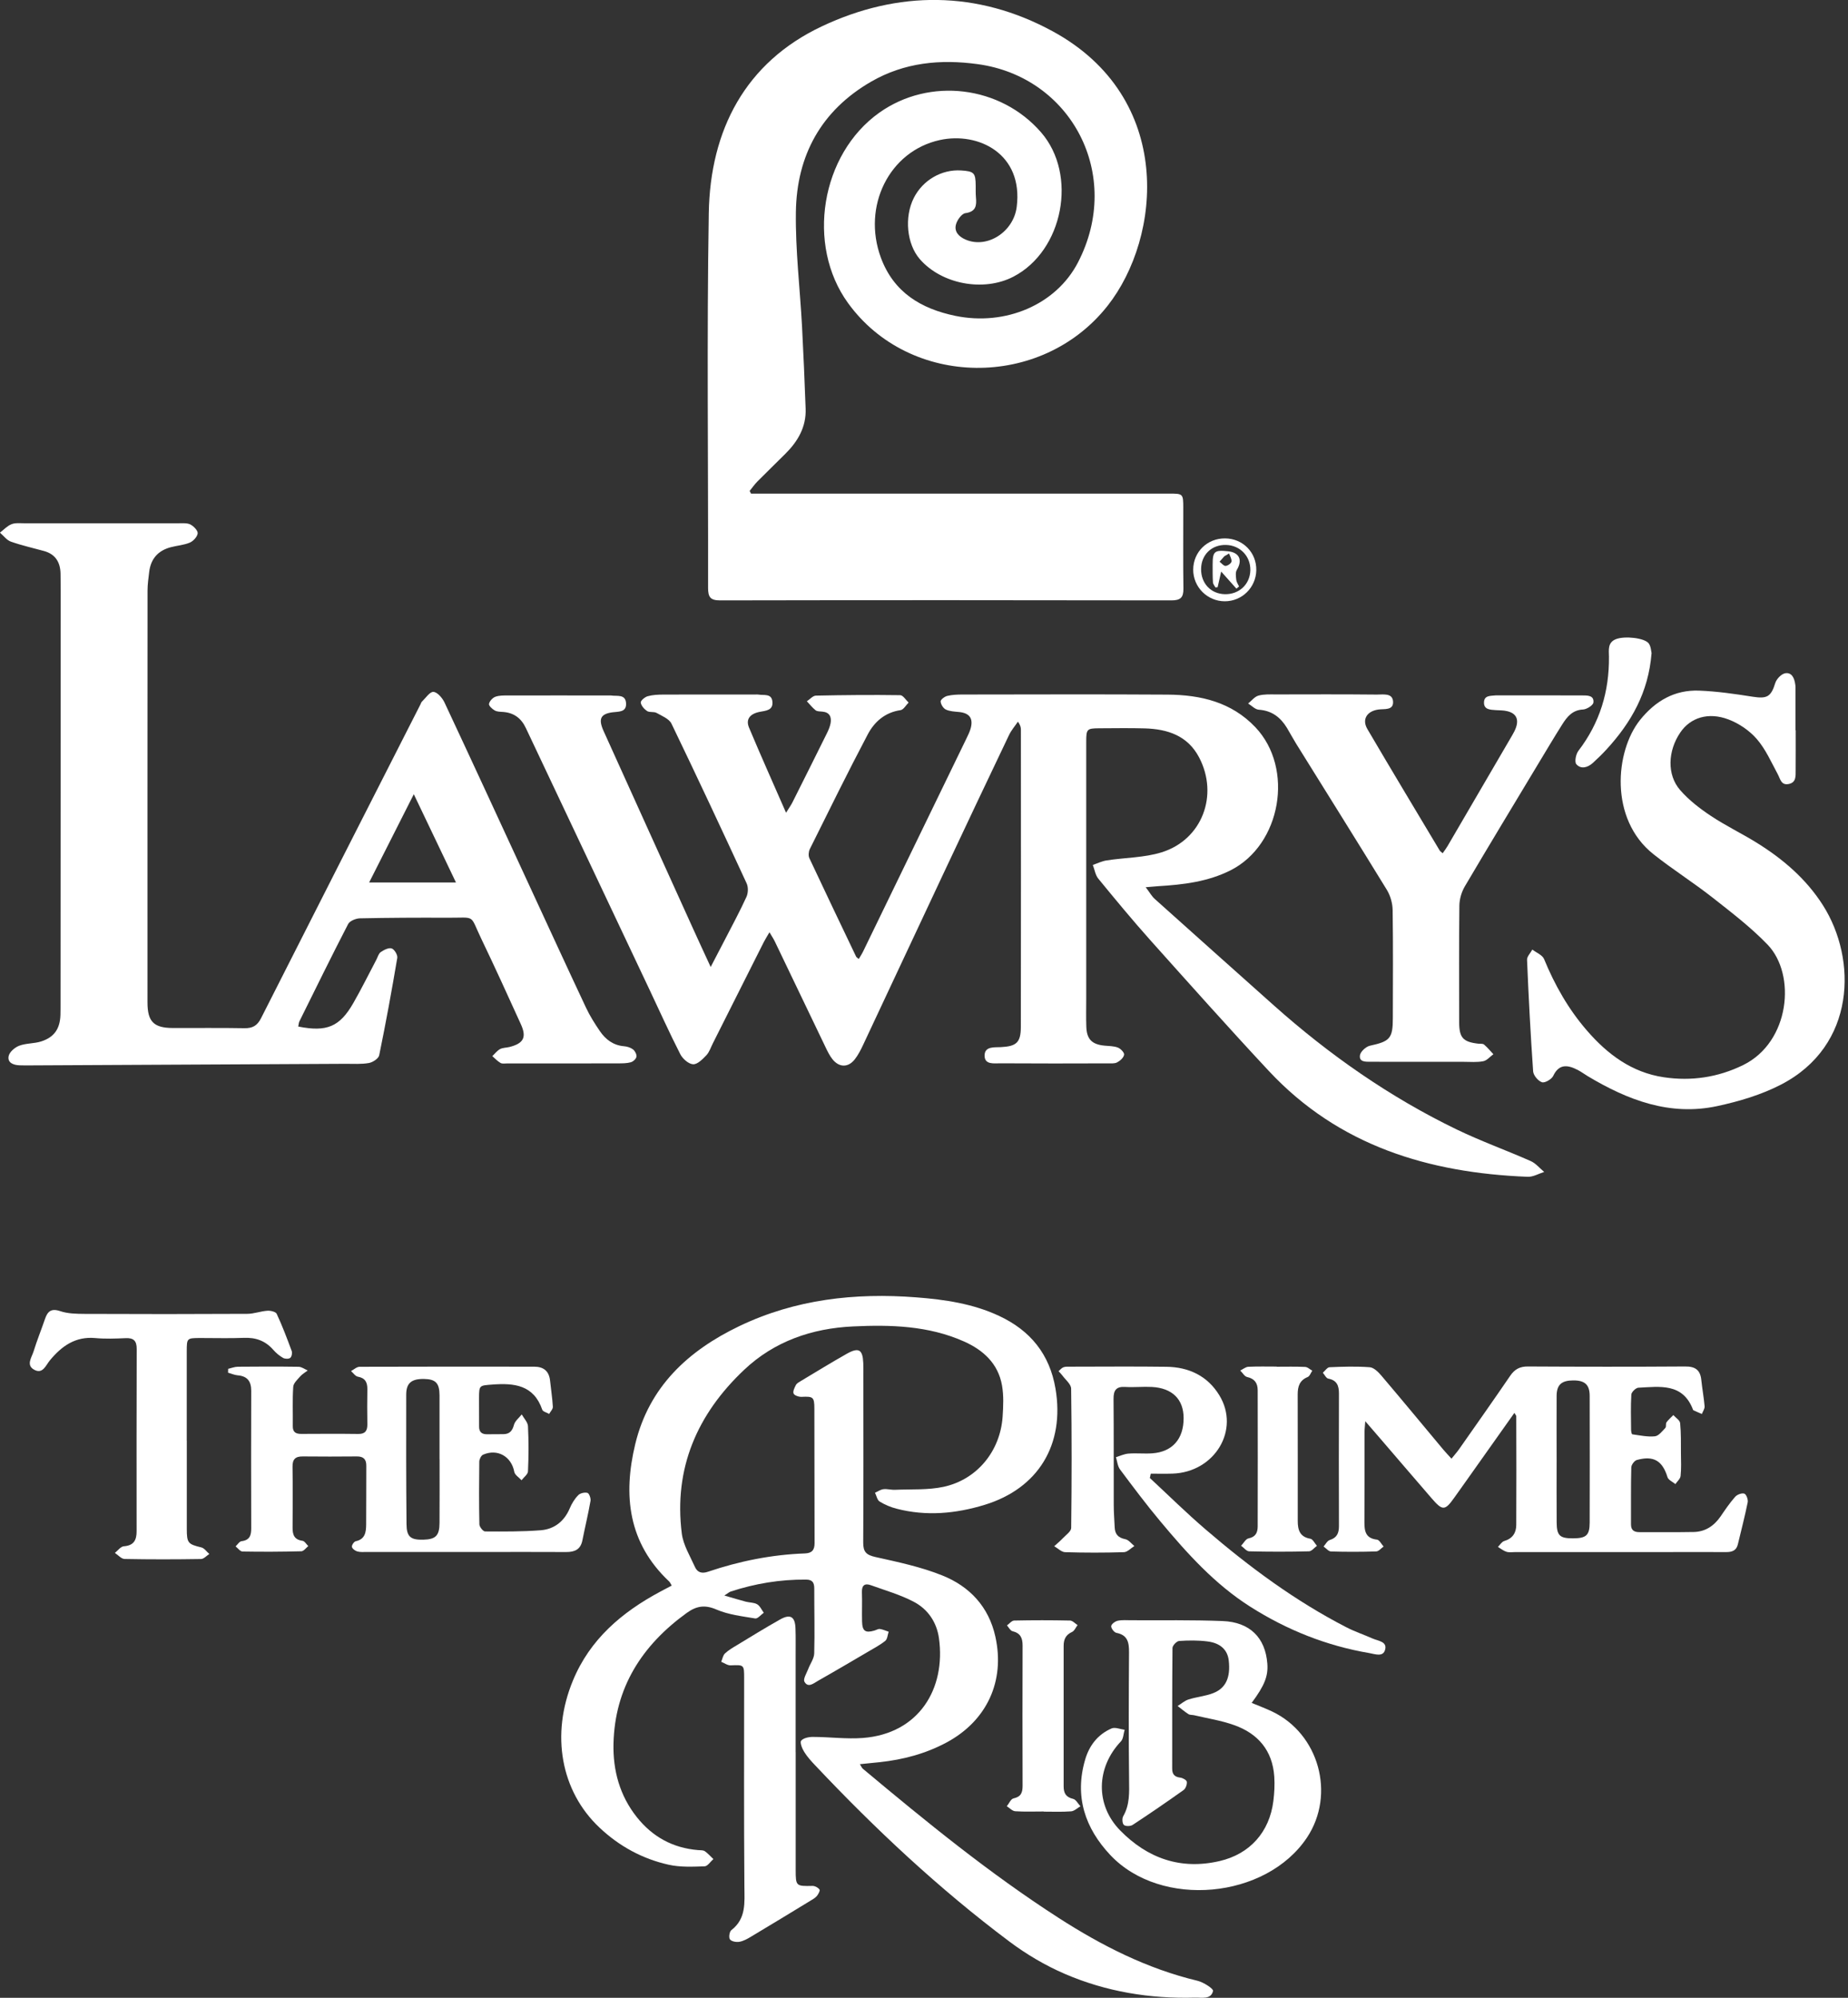
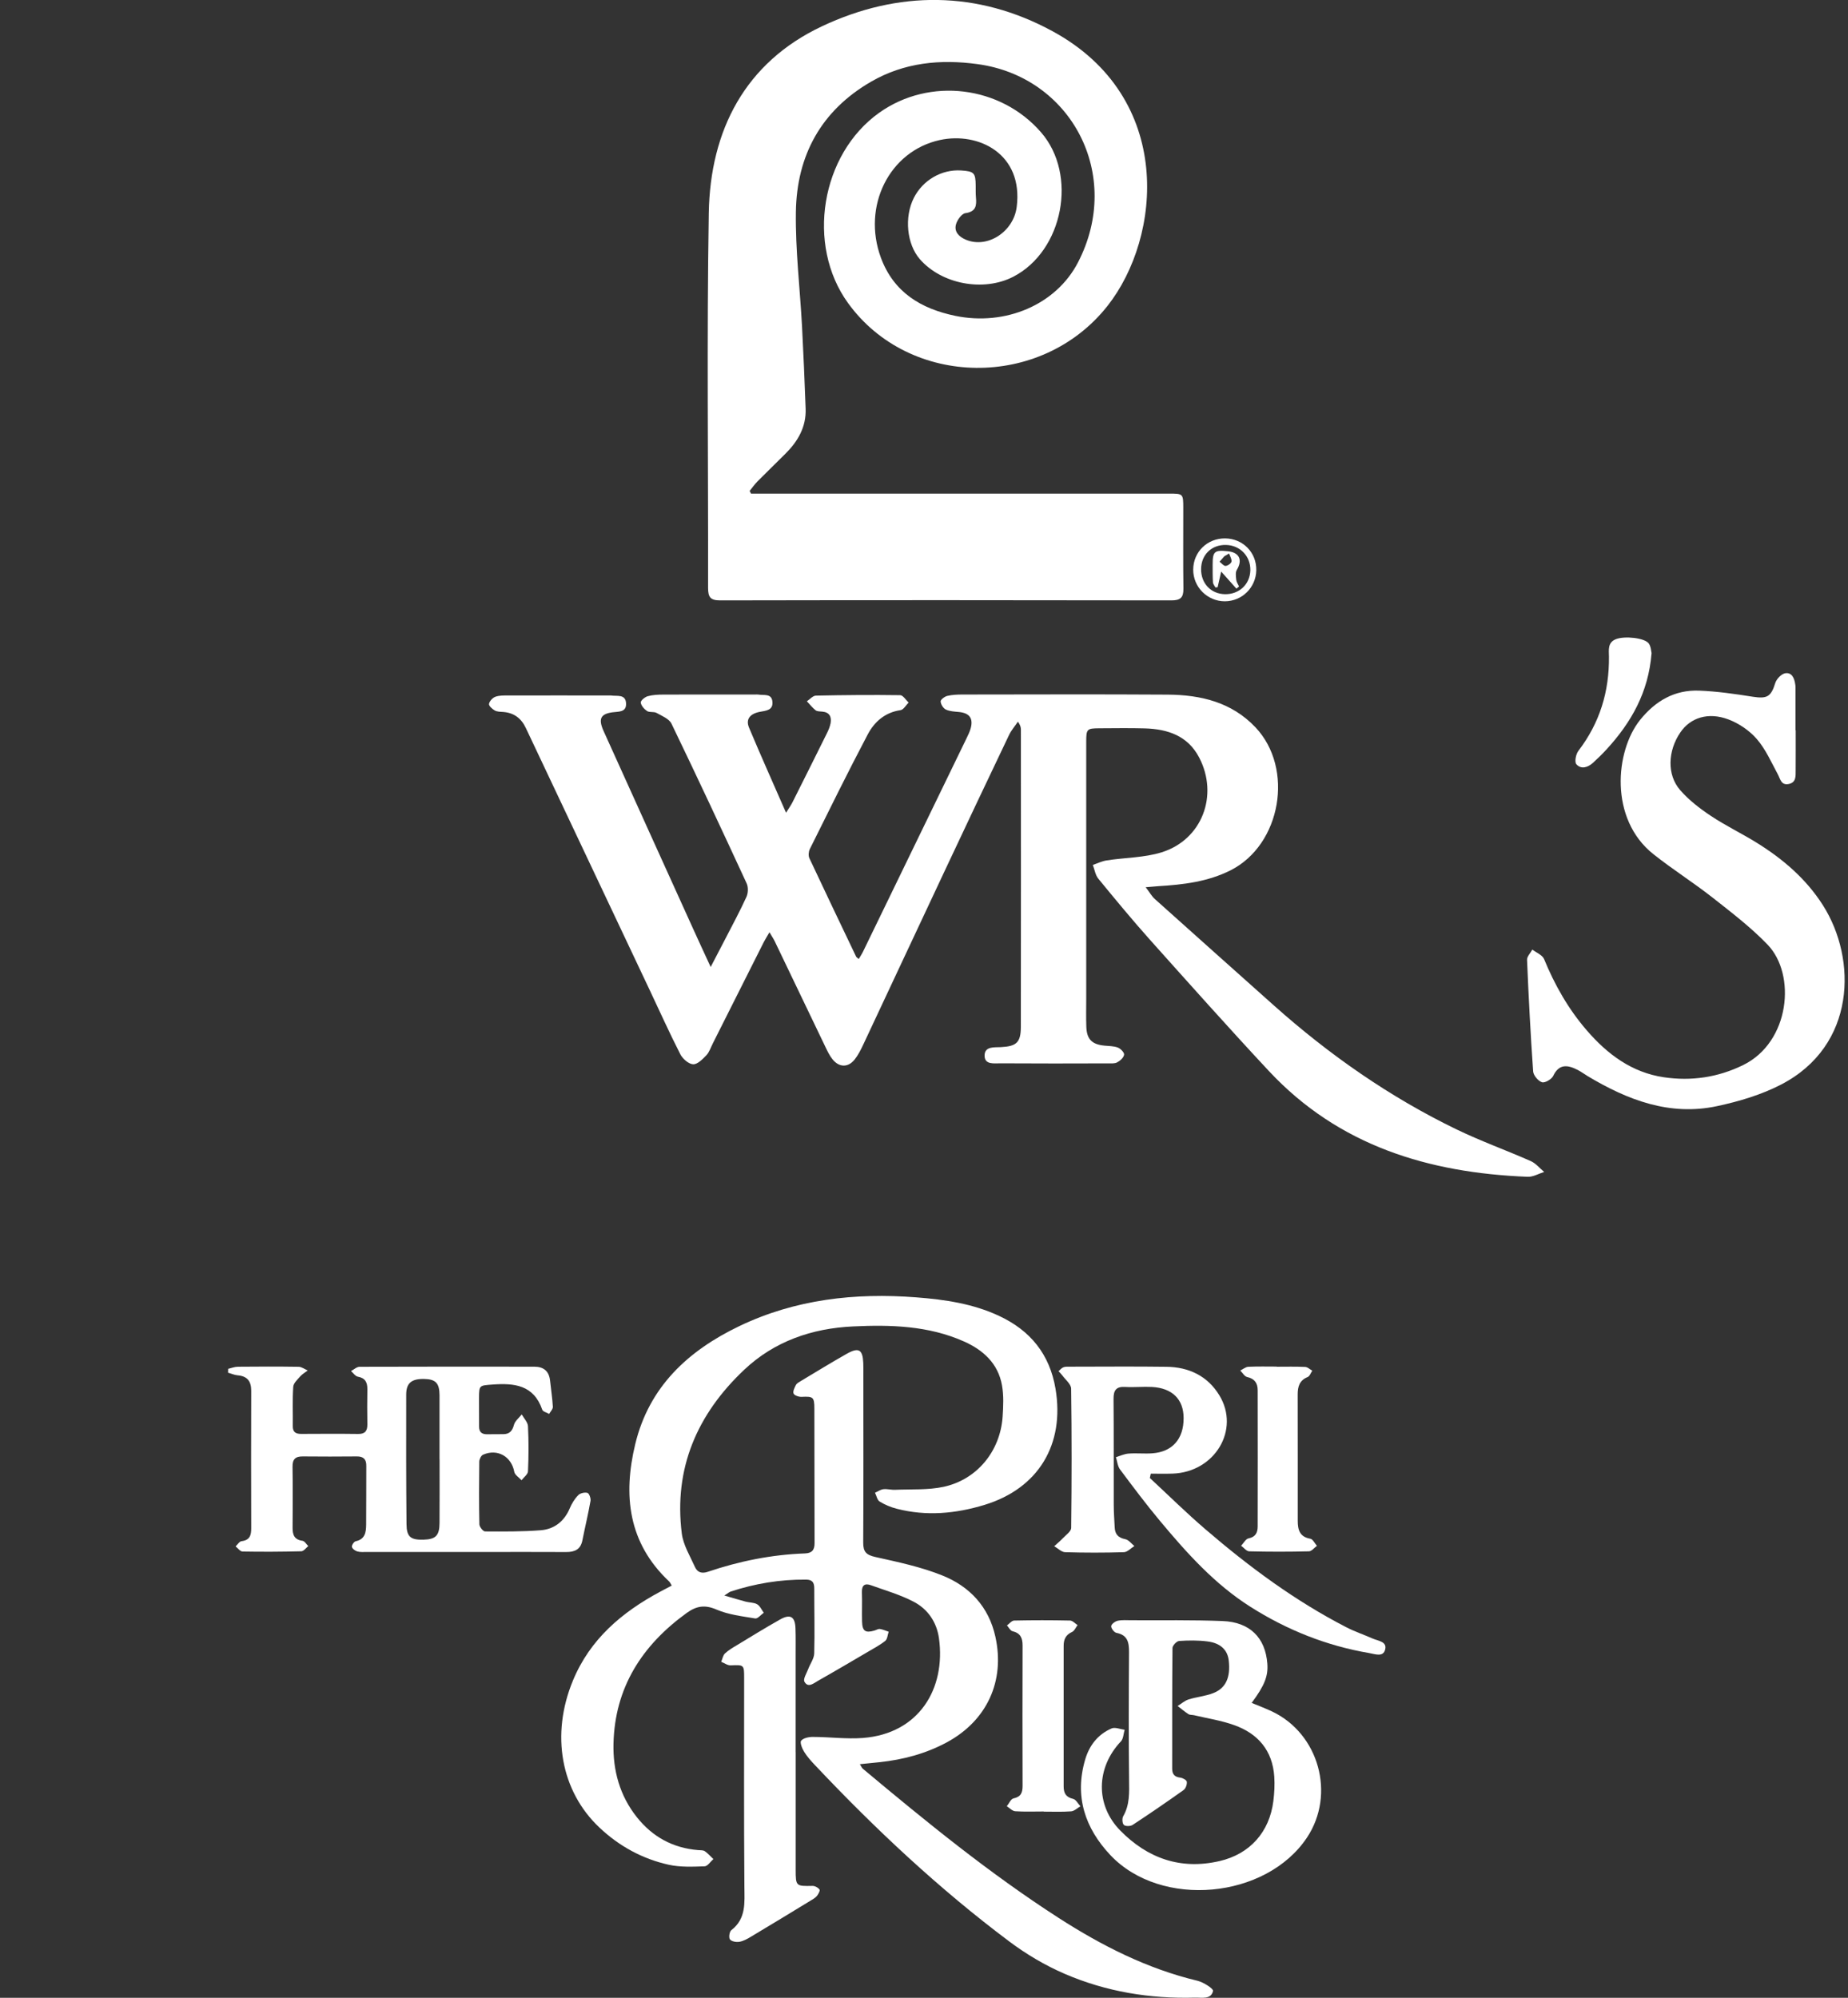
<svg xmlns="http://www.w3.org/2000/svg" width="37" height="40" viewBox="0 0 37 40" fill="none">
  <rect x="0" y="0" width="37" height="40" fill="#333333" stroke="none" />
  <g clip-path="url(#clip0_4776_11765)">
    <path d="M15.034 9.883C15.118 9.883 15.202 9.883 15.285 9.883C17.99 9.883 20.695 9.883 23.4 9.883C23.689 9.883 23.691 9.883 23.691 10.176C23.692 10.714 23.686 11.25 23.694 11.788C23.696 11.967 23.632 12.021 23.454 12.021C20.441 12.016 17.428 12.015 14.416 12.021C14.221 12.021 14.177 11.953 14.177 11.771C14.182 9.269 14.15 6.767 14.191 4.266C14.219 2.607 14.92 1.25 16.458 0.526C17.98 -0.191 19.569 -0.194 21.075 0.626C23.52 1.956 23.259 4.75 22.174 6.125C20.849 7.803 18.213 7.773 16.979 6.068C16.136 4.904 16.434 3.089 17.604 2.257C18.611 1.541 20.032 1.714 20.844 2.65C21.581 3.499 21.288 5.023 20.289 5.54C19.693 5.849 18.852 5.691 18.415 5.187C18.155 4.887 18.102 4.347 18.296 3.963C18.476 3.607 18.852 3.388 19.243 3.413C19.503 3.43 19.533 3.461 19.535 3.717C19.536 3.795 19.533 3.874 19.54 3.953C19.555 4.116 19.542 4.238 19.329 4.268C19.254 4.278 19.162 4.407 19.139 4.498C19.102 4.643 19.203 4.742 19.335 4.798C19.766 4.983 20.293 4.643 20.356 4.144C20.492 3.08 19.59 2.635 18.816 2.804C17.804 3.026 17.257 4.13 17.637 5.16C17.894 5.855 18.442 6.182 19.127 6.324C20.128 6.531 21.143 6.103 21.582 5.256C22.492 3.502 21.448 1.538 19.573 1.284C18.828 1.182 18.107 1.251 17.443 1.634C16.441 2.213 15.951 3.112 15.935 4.245C15.924 5.008 16.017 5.772 16.058 6.536C16.087 7.085 16.11 7.633 16.13 8.182C16.144 8.548 15.975 8.837 15.724 9.086C15.539 9.271 15.35 9.453 15.166 9.639C15.108 9.697 15.061 9.766 15.009 9.83C15.018 9.848 15.026 9.864 15.036 9.882L15.034 9.883Z" fill="white" />
    <path d="M22.938 17.763C23.019 17.869 23.059 17.944 23.119 17.998C23.913 18.71 24.709 19.421 25.505 20.131C26.616 21.121 27.826 21.967 29.166 22.615C29.649 22.848 30.156 23.03 30.647 23.247C30.749 23.292 30.828 23.391 30.917 23.465C30.807 23.499 30.695 23.567 30.586 23.562C28.603 23.484 26.802 22.941 25.403 21.442C24.599 20.58 23.816 19.701 23.03 18.823C22.672 18.422 22.33 18.008 21.99 17.593C21.93 17.52 21.916 17.411 21.88 17.318C21.972 17.287 22.063 17.241 22.159 17.227C22.526 17.17 22.909 17.174 23.259 17.065C24.069 16.812 24.404 15.92 24.008 15.165C23.779 14.729 23.378 14.598 22.923 14.584C22.616 14.575 22.308 14.581 22 14.582C21.764 14.584 21.748 14.599 21.748 14.845C21.748 16.56 21.748 18.276 21.748 19.992C21.748 20.181 21.743 20.372 21.75 20.561C21.759 20.809 21.864 20.912 22.112 20.936C22.203 20.945 22.3 20.943 22.382 20.975C22.437 20.996 22.514 21.076 22.506 21.118C22.497 21.177 22.427 21.24 22.367 21.271C22.314 21.299 22.24 21.291 22.174 21.291C21.46 21.293 20.747 21.295 20.033 21.29C19.906 21.288 19.709 21.326 19.713 21.13C19.717 20.948 19.905 20.972 20.039 20.966C20.352 20.95 20.438 20.873 20.439 20.562C20.442 18.578 20.441 16.594 20.44 14.609C20.44 14.564 20.43 14.52 20.381 14.449C20.32 14.539 20.247 14.622 20.201 14.72C19.766 15.63 19.336 16.541 18.907 17.453C18.363 18.609 17.824 19.766 17.281 20.921C17.234 21.021 17.183 21.122 17.115 21.209C16.984 21.378 16.803 21.377 16.668 21.209C16.612 21.139 16.571 21.055 16.531 20.972C16.191 20.265 15.852 19.556 15.512 18.848C15.487 18.796 15.454 18.748 15.406 18.666C15.358 18.749 15.321 18.806 15.29 18.867C14.951 19.539 14.613 20.212 14.275 20.885C14.233 20.966 14.205 21.061 14.145 21.126C14.07 21.205 13.966 21.312 13.879 21.309C13.789 21.306 13.669 21.201 13.622 21.11C13.405 20.685 13.209 20.249 13.005 19.817C12.179 18.071 11.353 16.325 10.529 14.578C10.437 14.382 10.292 14.272 10.075 14.255C10.017 14.251 9.952 14.252 9.904 14.224C9.854 14.196 9.783 14.13 9.791 14.093C9.801 14.038 9.862 13.972 9.917 13.951C9.994 13.923 10.084 13.925 10.169 13.925C10.85 13.923 11.531 13.925 12.212 13.925C12.219 13.925 12.225 13.924 12.232 13.925C12.352 13.945 12.527 13.89 12.535 14.086C12.542 14.265 12.383 14.246 12.262 14.262C12.025 14.295 11.975 14.393 12.085 14.637C12.68 15.955 13.278 17.273 13.875 18.591C13.984 18.832 14.096 19.073 14.229 19.361C14.343 19.143 14.433 18.972 14.521 18.8C14.665 18.52 14.815 18.244 14.945 17.958C14.98 17.882 14.984 17.762 14.949 17.687C14.455 16.618 13.956 15.55 13.444 14.489C13.396 14.391 13.252 14.334 13.145 14.274C13.091 14.244 13.006 14.269 12.956 14.237C12.899 14.199 12.837 14.13 12.829 14.067C12.824 14.029 12.911 13.956 12.968 13.94C13.067 13.912 13.175 13.908 13.279 13.907C13.895 13.905 14.51 13.906 15.126 13.906C15.145 13.906 15.165 13.903 15.185 13.907C15.293 13.927 15.448 13.878 15.465 14.048C15.483 14.224 15.335 14.229 15.211 14.253C15.014 14.292 14.927 14.402 14.997 14.569C15.229 15.123 15.475 15.671 15.738 16.273C15.801 16.172 15.837 16.122 15.864 16.069C16.096 15.606 16.328 15.144 16.557 14.68C16.589 14.616 16.617 14.548 16.63 14.479C16.652 14.351 16.608 14.26 16.462 14.248C16.417 14.244 16.361 14.246 16.329 14.221C16.265 14.17 16.212 14.102 16.155 14.041C16.215 14.002 16.274 13.93 16.335 13.928C16.897 13.916 17.46 13.911 18.023 13.919C18.08 13.919 18.136 14.015 18.192 14.067C18.138 14.12 18.09 14.211 18.029 14.219C17.719 14.264 17.507 14.452 17.374 14.704C16.974 15.462 16.596 16.232 16.214 17C16.189 17.051 16.182 17.134 16.205 17.183C16.513 17.841 16.827 18.496 17.14 19.152C17.147 19.168 17.167 19.177 17.194 19.201C17.227 19.145 17.258 19.098 17.283 19.046C17.972 17.627 18.661 16.208 19.349 14.788C19.38 14.723 19.413 14.658 19.433 14.589C19.491 14.386 19.413 14.277 19.202 14.256C19.112 14.247 19.015 14.244 18.936 14.206C18.885 14.182 18.836 14.101 18.833 14.044C18.831 14.009 18.912 13.947 18.964 13.934C19.064 13.91 19.171 13.906 19.276 13.906C20.645 13.905 22.014 13.899 23.382 13.908C24.041 13.913 24.658 14.058 25.135 14.561C25.917 15.386 25.649 16.915 24.639 17.425C24.183 17.655 23.691 17.713 23.192 17.743C23.128 17.747 23.064 17.754 22.941 17.764L22.938 17.763Z" fill="white" />
-     <path d="M5.973 20.554C6.544 20.667 6.802 20.559 7.075 20.082C7.238 19.798 7.383 19.503 7.536 19.214C7.563 19.162 7.58 19.092 7.623 19.063C7.686 19.02 7.782 18.97 7.842 18.99C7.897 19.008 7.965 19.122 7.954 19.18C7.844 19.832 7.725 20.482 7.592 21.13C7.578 21.195 7.463 21.271 7.385 21.284C7.233 21.311 7.073 21.299 6.915 21.3C4.781 21.311 2.646 21.321 0.512 21.332C0.472 21.332 0.433 21.332 0.394 21.33C0.271 21.326 0.146 21.281 0.173 21.146C0.189 21.064 0.297 20.971 0.384 20.938C0.522 20.886 0.683 20.897 0.824 20.852C1.086 20.768 1.201 20.598 1.21 20.323C1.213 20.245 1.211 20.166 1.212 20.087C1.213 17.435 1.215 14.783 1.215 12.131C1.215 11.915 1.216 11.699 1.212 11.483C1.207 11.256 1.108 11.094 0.879 11.032C0.658 10.971 0.434 10.921 0.218 10.845C0.134 10.815 0.072 10.727 -0.001 10.665C0.075 10.607 0.143 10.531 0.228 10.497C0.302 10.466 0.395 10.477 0.48 10.477C1.514 10.476 2.55 10.476 3.584 10.477C3.662 10.477 3.751 10.469 3.815 10.503C3.879 10.537 3.963 10.624 3.958 10.679C3.95 10.747 3.871 10.834 3.801 10.864C3.683 10.914 3.547 10.923 3.421 10.956C3.165 11.023 3.018 11.189 2.987 11.452C2.972 11.575 2.954 11.7 2.954 11.823C2.952 14.574 2.953 17.324 2.953 20.074C2.953 20.454 3.079 20.582 3.458 20.583C3.936 20.585 4.414 20.578 4.892 20.587C5.057 20.59 5.151 20.537 5.227 20.386C6.288 18.288 7.355 16.195 8.42 14.1C8.43 14.082 8.434 14.06 8.448 14.048C8.523 13.976 8.605 13.849 8.677 13.853C8.756 13.857 8.855 13.973 8.898 14.062C9.465 15.272 10.023 16.485 10.583 17.697C10.965 18.523 11.345 19.351 11.732 20.174C11.809 20.339 11.908 20.495 12.011 20.646C12.126 20.814 12.279 20.93 12.494 20.948C12.556 20.953 12.626 20.975 12.675 21.012C12.714 21.043 12.75 21.113 12.743 21.158C12.736 21.201 12.677 21.256 12.63 21.269C12.55 21.291 12.462 21.291 12.377 21.291C11.637 21.293 10.897 21.293 10.157 21.292C10.111 21.292 10.058 21.303 10.022 21.283C9.961 21.248 9.911 21.193 9.857 21.146C9.908 21.098 9.952 21.038 10.012 21.005C10.067 20.976 10.139 20.979 10.202 20.963C10.484 20.891 10.548 20.769 10.428 20.506C10.168 19.934 9.908 19.362 9.636 18.796C9.396 18.297 9.541 18.378 8.956 18.375C8.373 18.372 7.79 18.375 7.207 18.387C7.125 18.389 7.003 18.438 6.97 18.502C6.636 19.147 6.317 19.8 5.994 20.451C5.981 20.478 5.98 20.512 5.971 20.555L5.973 20.554ZM9.129 17.669C8.837 17.06 8.573 16.505 8.285 15.902C7.976 16.514 7.69 17.078 7.391 17.669H9.129Z" fill="white" />
    <path d="M14.503 31.946C14.676 31.996 14.804 32.035 14.932 32.069C15.008 32.089 15.096 32.084 15.159 32.121C15.217 32.155 15.249 32.232 15.292 32.291C15.235 32.331 15.169 32.414 15.12 32.405C14.858 32.361 14.584 32.33 14.343 32.226C14.111 32.126 13.944 32.155 13.75 32.294C12.854 32.942 12.309 33.789 12.283 34.914C12.271 35.448 12.408 35.953 12.75 36.383C13.064 36.778 13.471 37.001 13.976 37.043C14.021 37.047 14.075 37.042 14.11 37.064C14.174 37.108 14.226 37.169 14.283 37.223C14.224 37.274 14.167 37.367 14.107 37.368C13.868 37.376 13.62 37.388 13.388 37.336C12.861 37.219 12.396 36.964 12.002 36.592C11.228 35.863 11.024 34.73 11.47 33.651C11.812 32.821 12.452 32.279 13.222 31.867C13.295 31.828 13.368 31.79 13.449 31.747C13.424 31.705 13.414 31.68 13.397 31.664C12.577 30.893 12.471 29.94 12.719 28.913C12.996 27.765 13.777 27.044 14.802 26.552C15.925 26.014 17.119 25.881 18.347 25.976C18.917 26.02 19.48 26.102 20.005 26.348C20.629 26.64 21.016 27.114 21.133 27.805C21.321 28.919 20.792 29.8 19.715 30.13C19.136 30.307 18.547 30.362 17.952 30.208C17.834 30.178 17.715 30.128 17.612 30.064C17.563 30.035 17.549 29.948 17.519 29.888C17.575 29.863 17.629 29.824 17.687 29.817C17.763 29.808 17.844 29.833 17.921 29.829C18.247 29.815 18.581 29.837 18.895 29.769C19.566 29.622 20.026 29.053 20.074 28.367C20.088 28.159 20.098 27.944 20.062 27.74C19.985 27.302 19.688 27.031 19.298 26.858C18.589 26.543 17.835 26.522 17.08 26.558C16.256 26.596 15.503 26.856 14.899 27.427C13.96 28.313 13.486 29.398 13.651 30.707C13.681 30.937 13.816 31.155 13.914 31.374C13.963 31.483 14.05 31.512 14.174 31.47C14.804 31.257 15.45 31.127 16.116 31.103C16.254 31.098 16.31 31.037 16.309 30.895C16.305 29.998 16.309 29.101 16.305 28.203C16.305 27.969 16.278 27.957 16.047 27.968C15.993 27.97 15.904 27.94 15.889 27.902C15.87 27.857 15.909 27.783 15.936 27.729C15.952 27.698 15.993 27.676 16.026 27.656C16.335 27.471 16.642 27.282 16.955 27.105C17.193 26.971 17.273 27.021 17.284 27.29C17.288 27.368 17.286 27.447 17.286 27.526C17.286 28.645 17.29 29.765 17.283 30.885C17.282 31.074 17.345 31.134 17.528 31.175C17.98 31.276 18.439 31.372 18.866 31.544C19.413 31.763 19.797 32.17 19.929 32.77C20.126 33.659 19.76 34.452 18.956 34.886C18.534 35.113 18.082 35.233 17.608 35.283C17.485 35.296 17.363 35.308 17.216 35.323C17.245 35.368 17.256 35.399 17.279 35.417C18.54 36.472 19.814 37.512 21.199 38.403C22.062 38.958 22.969 39.419 23.978 39.66C24.096 39.689 24.298 39.819 24.287 39.863C24.247 40.04 24.062 39.993 23.925 39.997C23.023 40.022 22.145 39.878 21.318 39.521C20.926 39.352 20.546 39.127 20.204 38.87C18.802 37.819 17.526 36.623 16.324 35.349C16.243 35.264 16.162 35.175 16.101 35.076C16.059 35.01 16.011 34.886 16.041 34.852C16.087 34.798 16.196 34.776 16.279 34.777C16.612 34.778 16.948 34.823 17.278 34.798C18.402 34.711 18.938 33.809 18.8 32.804C18.755 32.478 18.576 32.218 18.293 32.07C18.024 31.929 17.725 31.844 17.438 31.74C17.317 31.696 17.253 31.738 17.257 31.878C17.264 32.074 17.255 32.271 17.26 32.467C17.265 32.659 17.326 32.7 17.506 32.648C17.544 32.637 17.583 32.611 17.618 32.616C17.678 32.625 17.735 32.652 17.793 32.671C17.771 32.733 17.768 32.818 17.725 32.853C17.619 32.939 17.495 33.003 17.377 33.073C17.044 33.268 16.711 33.465 16.375 33.655C16.291 33.703 16.179 33.803 16.106 33.671C16.077 33.617 16.148 33.505 16.18 33.422C16.219 33.315 16.299 33.211 16.302 33.105C16.314 32.673 16.302 32.241 16.303 31.808C16.303 31.689 16.269 31.627 16.136 31.627C15.62 31.623 15.119 31.706 14.63 31.866C14.602 31.875 14.578 31.898 14.503 31.946H14.503Z" fill="white" />
    <path d="M35.953 14.624C35.953 14.892 35.954 15.161 35.952 15.429C35.951 15.539 35.964 15.666 35.815 15.697C35.661 15.729 35.646 15.599 35.594 15.502C35.464 15.261 35.351 15.002 35.175 14.798C35.028 14.628 34.818 14.485 34.607 14.405C34.201 14.251 33.843 14.37 33.643 14.665C33.392 15.033 33.371 15.511 33.639 15.819C33.812 16.018 34.029 16.186 34.25 16.333C34.543 16.529 34.864 16.683 35.165 16.869C35.694 17.196 36.16 17.594 36.498 18.125C37.186 19.207 37.162 20.939 35.659 21.716C35.265 21.92 34.821 22.052 34.384 22.146C33.436 22.351 32.59 22.027 31.789 21.547C31.722 21.507 31.659 21.459 31.589 21.423C31.376 21.312 31.209 21.306 31.098 21.542C31.066 21.609 30.931 21.688 30.873 21.669C30.796 21.644 30.702 21.532 30.696 21.452C30.644 20.708 30.605 19.962 30.574 19.217C30.572 19.151 30.643 19.081 30.68 19.013C30.761 19.075 30.881 19.121 30.915 19.203C31.128 19.722 31.402 20.205 31.769 20.629C32.181 21.107 32.67 21.474 33.312 21.569C33.862 21.651 34.396 21.572 34.899 21.326C35.839 20.866 35.967 19.513 35.39 18.914C35.057 18.568 34.669 18.271 34.29 17.973C33.904 17.67 33.487 17.407 33.103 17.102C32.215 16.397 32.339 15.037 32.837 14.415C33.144 14.033 33.529 13.809 34.021 13.828C34.379 13.842 34.737 13.894 35.092 13.95C35.382 13.995 35.459 13.95 35.545 13.672C35.571 13.592 35.668 13.492 35.744 13.48C35.874 13.459 35.927 13.578 35.943 13.699C35.946 13.718 35.949 13.738 35.949 13.757C35.949 14.045 35.949 14.333 35.949 14.621C35.95 14.621 35.951 14.621 35.952 14.621L35.953 14.624Z" fill="white" />
-     <path d="M28.884 17.085C28.923 17.028 28.955 16.988 28.981 16.943C29.414 16.203 29.845 15.463 30.277 14.722C30.307 14.671 30.335 14.618 30.354 14.563C30.411 14.393 30.351 14.28 30.175 14.239C30.1 14.22 30.02 14.224 29.942 14.218C29.836 14.21 29.71 14.209 29.712 14.066C29.714 13.917 29.847 13.935 29.949 13.923C29.955 13.923 29.962 13.923 29.968 13.923C30.538 13.923 31.107 13.922 31.677 13.924C31.781 13.924 31.918 13.92 31.903 14.065C31.898 14.121 31.77 14.202 31.695 14.206C31.485 14.216 31.378 14.349 31.282 14.499C31.111 14.769 30.948 15.046 30.782 15.32C30.296 16.128 29.808 16.934 29.329 17.746C29.263 17.858 29.221 18.001 29.219 18.13C29.21 18.909 29.214 19.689 29.215 20.467C29.215 20.778 29.293 20.862 29.598 20.897C29.637 20.901 29.687 20.893 29.713 20.914C29.781 20.972 29.838 21.042 29.9 21.108C29.832 21.157 29.771 21.234 29.697 21.248C29.571 21.273 29.437 21.26 29.305 21.26C28.683 21.26 28.062 21.261 27.44 21.259C27.344 21.259 27.207 21.266 27.229 21.128C27.24 21.055 27.348 20.956 27.427 20.938C27.828 20.851 27.887 20.793 27.887 20.383C27.888 19.663 27.894 18.942 27.883 18.222C27.881 18.087 27.839 17.936 27.769 17.82C27.167 16.838 26.555 15.862 25.947 14.884C25.885 14.784 25.83 14.679 25.769 14.578C25.64 14.364 25.466 14.228 25.203 14.21C25.129 14.205 25.061 14.129 24.99 14.086C25.058 14.031 25.118 13.95 25.195 13.928C25.305 13.897 25.428 13.904 25.546 13.904C26.22 13.903 26.894 13.9 27.569 13.907C27.689 13.908 27.878 13.87 27.891 14.043C27.905 14.231 27.713 14.189 27.593 14.207C27.366 14.241 27.264 14.405 27.378 14.599C27.855 15.412 28.341 16.219 28.825 17.029C28.834 17.044 28.852 17.055 28.885 17.084L28.884 17.085Z" fill="white" />
-     <path d="M30.32 28.29C29.99 28.756 29.673 29.203 29.356 29.651C29.276 29.763 29.197 29.875 29.117 29.987C28.93 30.25 28.883 30.253 28.666 30.002C28.31 29.591 27.957 29.177 27.603 28.766C27.524 28.674 27.445 28.583 27.335 28.456C27.328 28.562 27.32 28.618 27.32 28.674C27.319 29.277 27.322 29.879 27.318 30.481C27.317 30.665 27.347 30.802 27.569 30.827C27.618 30.832 27.658 30.917 27.702 30.965C27.653 30.999 27.605 31.062 27.553 31.063C27.253 31.073 26.951 31.073 26.65 31.064C26.599 31.063 26.55 30.999 26.5 30.965C26.54 30.92 26.573 30.851 26.623 30.835C26.77 30.789 26.808 30.695 26.808 30.554C26.805 29.67 26.805 28.786 26.808 27.902C26.808 27.747 26.769 27.636 26.594 27.603C26.552 27.595 26.521 27.526 26.485 27.485C26.53 27.447 26.574 27.377 26.62 27.375C26.888 27.363 27.157 27.355 27.424 27.375C27.505 27.381 27.593 27.468 27.653 27.538C28.073 28.032 28.486 28.532 28.901 29.029C28.947 29.083 28.996 29.134 29.061 29.206C29.122 29.13 29.173 29.074 29.216 29.012C29.558 28.524 29.901 28.038 30.237 27.546C30.327 27.414 30.432 27.358 30.595 27.36C31.642 27.366 32.69 27.367 33.738 27.36C33.942 27.358 34.043 27.43 34.063 27.631C34.081 27.806 34.114 27.981 34.129 28.157C34.133 28.206 34.094 28.26 34.074 28.311C34.019 28.287 33.962 28.264 33.907 28.238C33.902 28.236 33.898 28.229 33.896 28.223C33.69 27.684 33.23 27.765 32.802 27.785C32.752 27.788 32.666 27.871 32.662 27.921C32.648 28.156 32.655 28.392 32.657 28.628C32.657 28.659 32.668 28.716 32.681 28.718C32.831 28.739 32.985 28.773 33.134 28.758C33.209 28.75 33.281 28.656 33.343 28.59C33.365 28.567 33.346 28.507 33.366 28.478C33.404 28.425 33.457 28.381 33.503 28.333C33.551 28.387 33.633 28.436 33.639 28.494C33.659 28.695 33.654 28.899 33.655 29.102C33.657 29.253 33.664 29.404 33.648 29.553C33.642 29.61 33.58 29.661 33.544 29.715C33.49 29.669 33.403 29.633 33.386 29.576C33.285 29.249 33.111 29.139 32.773 29.232C32.724 29.245 32.662 29.328 32.661 29.381C32.651 29.76 32.657 30.14 32.655 30.52C32.655 30.641 32.719 30.678 32.829 30.677C33.189 30.675 33.55 30.681 33.91 30.674C34.142 30.67 34.318 30.552 34.449 30.362C34.541 30.227 34.633 30.091 34.741 29.969C34.781 29.924 34.874 29.889 34.924 29.906C34.964 29.919 35.003 30.025 34.992 30.079C34.935 30.361 34.862 30.64 34.795 30.92C34.766 31.045 34.68 31.077 34.56 31.076C34.121 31.073 33.683 31.076 33.244 31.076C32.275 31.076 31.306 31.076 30.337 31.076C30.278 31.076 30.215 31.087 30.162 31.07C30.101 31.051 30.047 31.006 29.991 30.973C30.033 30.931 30.069 30.868 30.119 30.854C30.285 30.805 30.357 30.69 30.358 30.534C30.362 29.807 30.36 29.08 30.358 28.354C30.358 28.343 30.346 28.333 30.322 28.292L30.32 28.29ZM31.166 29.225C31.166 29.644 31.164 30.062 31.167 30.482C31.169 30.747 31.229 30.802 31.494 30.801C31.761 30.8 31.827 30.74 31.828 30.485C31.83 29.64 31.83 28.796 31.828 27.951C31.828 27.725 31.732 27.638 31.499 27.639C31.264 27.64 31.168 27.726 31.166 27.948C31.164 28.373 31.166 28.799 31.166 29.225H31.166Z" fill="white" />
    <path d="M4.566 27.408C4.631 27.393 4.696 27.366 4.761 27.365C5.167 27.361 5.572 27.36 5.978 27.366C6.04 27.367 6.101 27.414 6.161 27.44C6.111 27.479 6.053 27.511 6.011 27.558C5.956 27.622 5.875 27.694 5.871 27.768C5.853 28.029 5.866 28.291 5.862 28.553C5.86 28.675 5.922 28.711 6.033 28.71C6.413 28.708 6.792 28.706 7.172 28.711C7.311 28.713 7.356 28.648 7.355 28.52C7.351 28.284 7.351 28.049 7.355 27.813C7.356 27.676 7.312 27.591 7.164 27.564C7.114 27.555 7.074 27.491 7.028 27.452C7.085 27.422 7.142 27.366 7.2 27.366C8.365 27.362 9.531 27.363 10.696 27.364C10.881 27.364 10.992 27.45 11.013 27.641C11.031 27.816 11.059 27.991 11.069 28.166C11.072 28.213 11.021 28.262 10.995 28.31C10.948 28.282 10.871 28.265 10.857 28.226C10.686 27.728 10.295 27.689 9.855 27.722C9.599 27.742 9.592 27.733 9.591 27.991C9.591 28.181 9.593 28.371 9.592 28.561C9.591 28.667 9.641 28.717 9.747 28.717C9.858 28.716 9.969 28.717 10.081 28.715C10.205 28.713 10.259 28.647 10.291 28.527C10.312 28.45 10.393 28.388 10.446 28.32C10.49 28.399 10.567 28.476 10.571 28.556C10.586 28.856 10.585 29.159 10.571 29.459C10.569 29.521 10.487 29.578 10.442 29.638C10.392 29.582 10.308 29.532 10.297 29.47C10.24 29.163 9.962 29 9.672 29.126C9.633 29.143 9.597 29.216 9.596 29.264C9.591 29.683 9.589 30.103 9.598 30.521C9.6 30.571 9.671 30.662 9.711 30.663C10.083 30.665 10.457 30.668 10.828 30.639C11.099 30.617 11.298 30.46 11.408 30.199C11.448 30.104 11.505 30.01 11.577 29.937C11.616 29.896 11.707 29.875 11.762 29.891C11.796 29.901 11.832 30 11.823 30.051C11.777 30.315 11.713 30.576 11.661 30.839C11.625 31.025 11.507 31.076 11.335 31.075C10.791 31.072 10.248 31.074 9.704 31.074C8.918 31.074 8.132 31.074 7.347 31.074C7.281 31.074 7.213 31.08 7.152 31.063C7.109 31.05 7.052 31.008 7.046 30.971C7.04 30.938 7.088 30.866 7.123 30.859C7.312 30.819 7.329 30.675 7.331 30.529C7.335 30.136 7.331 29.743 7.334 29.35C7.336 29.217 7.276 29.16 7.145 29.161C6.785 29.164 6.424 29.165 6.064 29.161C5.914 29.159 5.854 29.217 5.857 29.37C5.863 29.776 5.861 30.182 5.858 30.588C5.857 30.731 5.893 30.828 6.055 30.85C6.099 30.855 6.134 30.919 6.172 30.956C6.127 30.993 6.081 31.059 6.033 31.06C5.641 31.07 5.248 31.072 4.856 31.065C4.809 31.065 4.763 30.998 4.717 30.962C4.757 30.925 4.793 30.863 4.836 30.858C5.001 30.838 5.031 30.74 5.03 30.597C5.027 29.68 5.027 28.764 5.03 27.847C5.03 27.657 4.953 27.553 4.758 27.537C4.693 27.531 4.63 27.502 4.566 27.484C4.566 27.459 4.567 27.435 4.568 27.41L4.566 27.408ZM8.8 29.214C8.8 28.788 8.801 28.363 8.8 27.937C8.799 27.692 8.722 27.614 8.49 27.61C8.241 27.606 8.134 27.69 8.133 27.92C8.131 28.784 8.131 29.648 8.139 30.512C8.14 30.771 8.22 30.834 8.476 30.828C8.724 30.821 8.799 30.748 8.8 30.491C8.803 30.066 8.801 29.64 8.801 29.214L8.8 29.214Z" fill="white" />
    <path d="M25.061 34.096C25.208 34.157 25.342 34.207 25.47 34.268C26.409 34.714 26.743 35.927 26.168 36.792C25.349 38.023 23.246 38.217 22.233 37.145C21.723 36.604 21.51 35.968 21.727 35.23C21.81 34.946 21.983 34.725 22.256 34.607C22.326 34.577 22.429 34.623 22.517 34.634C22.493 34.713 22.493 34.814 22.442 34.867C21.948 35.388 21.924 36.137 22.43 36.652C22.975 37.207 23.638 37.444 24.417 37.263C25.023 37.123 25.417 36.684 25.495 36.06C25.515 35.898 25.524 35.733 25.513 35.571C25.478 35.05 25.187 34.709 24.708 34.54C24.451 34.448 24.177 34.406 23.909 34.343C23.871 34.334 23.825 34.34 23.795 34.321C23.719 34.272 23.65 34.213 23.578 34.158C23.65 34.114 23.718 34.052 23.796 34.027C23.957 33.976 24.131 33.962 24.288 33.901C24.544 33.803 24.639 33.586 24.602 33.251C24.579 33.038 24.44 32.898 24.175 32.865C23.988 32.841 23.796 32.843 23.608 32.856C23.559 32.859 23.476 32.947 23.475 32.996C23.467 33.802 23.47 34.607 23.469 35.412C23.469 35.523 23.515 35.578 23.63 35.592C23.679 35.597 23.758 35.641 23.762 35.675C23.769 35.728 23.74 35.81 23.697 35.841C23.361 36.08 23.022 36.313 22.677 36.539C22.633 36.568 22.533 36.569 22.502 36.539C22.469 36.508 22.463 36.408 22.489 36.364C22.621 36.135 22.609 35.891 22.606 35.64C22.596 34.789 22.599 33.938 22.605 33.086C22.606 32.89 22.582 32.738 22.352 32.693C22.307 32.685 22.245 32.602 22.248 32.559C22.252 32.517 22.327 32.462 22.379 32.451C22.467 32.432 22.561 32.441 22.653 32.441C23.262 32.444 23.871 32.433 24.479 32.457C25.026 32.478 25.335 32.792 25.374 33.31C25.393 33.559 25.319 33.748 25.06 34.096H25.061Z" fill="white" />
    <path d="M23.02 29.591C23.393 29.937 23.756 30.296 24.143 30.627C25.014 31.375 25.934 32.056 26.959 32.583C27.128 32.67 27.309 32.73 27.482 32.807C27.589 32.855 27.772 32.865 27.734 33.024C27.696 33.187 27.528 33.117 27.414 33.098C26.558 32.952 25.767 32.636 25.034 32.171C24.32 31.718 23.766 31.1 23.232 30.461C22.951 30.125 22.688 29.774 22.425 29.422C22.376 29.356 22.369 29.259 22.343 29.176C22.427 29.15 22.511 29.11 22.597 29.104C22.753 29.092 22.912 29.11 23.068 29.099C23.472 29.071 23.699 28.812 23.698 28.394C23.698 28.018 23.472 27.792 23.063 27.77C22.887 27.761 22.709 27.78 22.534 27.77C22.35 27.757 22.293 27.834 22.295 28.01C22.301 28.717 22.297 29.424 22.299 30.131C22.299 30.281 22.311 30.431 22.318 30.582C22.324 30.719 22.389 30.79 22.53 30.818C22.598 30.831 22.652 30.907 22.712 30.955C22.642 30.998 22.574 31.076 22.503 31.078C22.111 31.09 21.717 31.09 21.325 31.078C21.251 31.076 21.18 31 21.107 30.959C21.168 30.904 21.23 30.852 21.286 30.793C21.346 30.73 21.446 30.661 21.447 30.593C21.458 29.663 21.459 28.733 21.446 27.804C21.445 27.713 21.33 27.624 21.267 27.536C21.245 27.507 21.219 27.482 21.194 27.454C21.226 27.427 21.254 27.39 21.291 27.376C21.332 27.36 21.381 27.364 21.427 27.364C22.069 27.364 22.711 27.357 23.352 27.366C23.799 27.371 24.175 27.547 24.412 27.935C24.835 28.625 24.323 29.477 23.477 29.505C23.332 29.51 23.186 29.506 23.041 29.506C23.035 29.534 23.028 29.563 23.022 29.592L23.02 29.591Z" fill="white" />
-     <path d="M3.74 28.845C3.74 29.434 3.74 30.024 3.74 30.613C3.74 30.896 3.765 30.918 4.032 30.983C4.092 30.998 4.138 31.069 4.191 31.114C4.136 31.149 4.081 31.214 4.025 31.215C3.515 31.223 3.004 31.224 2.494 31.214C2.429 31.213 2.365 31.135 2.3 31.093C2.359 31.046 2.417 30.964 2.48 30.96C2.68 30.945 2.735 30.835 2.735 30.661C2.734 29.443 2.733 28.226 2.737 27.008C2.737 26.848 2.677 26.785 2.515 26.793C2.313 26.802 2.108 26.81 1.907 26.791C1.509 26.755 1.236 26.951 0.999 27.237C0.918 27.334 0.858 27.519 0.686 27.426C0.516 27.334 0.634 27.18 0.672 27.059C0.739 26.841 0.826 26.628 0.9 26.411C0.952 26.258 1.023 26.19 1.206 26.252C1.357 26.303 1.528 26.306 1.691 26.307C2.777 26.312 3.864 26.312 4.95 26.306C5.084 26.306 5.218 26.253 5.353 26.244C5.416 26.239 5.521 26.264 5.54 26.306C5.653 26.549 5.748 26.8 5.841 27.052C5.855 27.09 5.84 27.166 5.811 27.188C5.779 27.212 5.705 27.21 5.667 27.188C5.595 27.147 5.527 27.09 5.472 27.027C5.313 26.845 5.119 26.776 4.878 26.787C4.591 26.799 4.302 26.789 4.015 26.79C3.74 26.791 3.74 26.791 3.739 27.058C3.739 27.654 3.739 28.249 3.739 28.845L3.74 28.845Z" fill="white" />
    <path d="M15.931 35.082C15.931 35.868 15.931 36.653 15.931 37.439C15.931 37.765 15.938 37.767 16.267 37.76C16.316 37.759 16.38 37.794 16.408 37.833C16.423 37.854 16.384 37.926 16.355 37.962C16.322 38.001 16.274 38.028 16.229 38.055C15.832 38.297 15.435 38.539 15.036 38.777C14.963 38.821 14.885 38.865 14.804 38.879C14.743 38.89 14.646 38.873 14.615 38.831C14.587 38.795 14.604 38.675 14.643 38.646C14.943 38.413 14.906 38.097 14.904 37.771C14.893 36.383 14.899 34.995 14.899 33.607C14.899 33.328 14.898 33.334 14.627 33.344C14.565 33.346 14.503 33.298 14.44 33.273C14.464 33.216 14.474 33.145 14.515 33.106C14.585 33.04 14.672 32.989 14.756 32.939C15.041 32.766 15.325 32.591 15.616 32.427C15.824 32.309 15.92 32.367 15.927 32.608C15.934 32.791 15.929 32.974 15.93 33.157C15.93 33.799 15.93 34.441 15.93 35.082H15.931Z" fill="white" />
    <path d="M20.895 36.27C20.706 36.27 20.515 36.278 20.326 36.265C20.268 36.261 20.214 36.2 20.158 36.165C20.202 36.11 20.239 36.019 20.292 36.008C20.443 35.976 20.474 35.891 20.474 35.755C20.471 34.819 20.471 33.883 20.474 32.946C20.474 32.795 20.43 32.698 20.271 32.66C20.228 32.649 20.197 32.585 20.161 32.544C20.209 32.511 20.256 32.448 20.305 32.447C20.677 32.439 21.051 32.439 21.424 32.447C21.475 32.448 21.525 32.506 21.575 32.538C21.538 32.585 21.512 32.654 21.463 32.676C21.335 32.734 21.295 32.829 21.296 32.958C21.297 33.894 21.297 34.831 21.296 35.767C21.296 35.904 21.342 35.984 21.487 36.018C21.544 36.032 21.584 36.115 21.632 36.166C21.57 36.201 21.51 36.262 21.446 36.267C21.263 36.281 21.079 36.273 20.896 36.273C20.896 36.272 20.896 36.271 20.896 36.271L20.895 36.27Z" fill="white" />
    <path d="M25.562 27.365C25.751 27.365 25.942 27.36 26.131 27.369C26.18 27.371 26.226 27.418 26.274 27.444C26.244 27.488 26.223 27.555 26.18 27.572C26.019 27.638 25.982 27.761 25.982 27.918C25.984 28.763 25.983 29.607 25.983 30.451C25.983 30.629 26.021 30.772 26.235 30.809C26.285 30.817 26.323 30.901 26.367 30.951C26.314 30.989 26.261 31.06 26.208 31.061C25.809 31.071 25.41 31.071 25.011 31.061C24.956 31.06 24.903 30.988 24.849 30.949C24.899 30.898 24.941 30.813 24.998 30.802C25.142 30.773 25.18 30.683 25.181 30.564C25.183 29.654 25.183 28.744 25.181 27.835C25.181 27.696 25.121 27.604 24.97 27.571C24.917 27.559 24.877 27.486 24.832 27.441C24.886 27.415 24.939 27.369 24.993 27.366C25.182 27.357 25.373 27.362 25.562 27.362C25.562 27.362 25.562 27.363 25.562 27.364L25.562 27.365Z" fill="white" />
    <path d="M33.067 13.078C33.005 13.865 32.658 14.466 32.17 15C32.082 15.096 31.988 15.188 31.891 15.276C31.789 15.368 31.654 15.408 31.561 15.301C31.521 15.255 31.552 15.098 31.603 15.032C32.031 14.473 32.221 13.845 32.214 13.147C32.213 13.018 32.182 12.863 32.357 12.796C32.531 12.73 32.931 12.771 33.012 12.885C33.056 12.948 33.058 13.04 33.067 13.077L33.067 13.078Z" fill="white" />
    <path d="M24.53 10.78C24.887 10.784 25.16 11.064 25.153 11.419C25.145 11.764 24.868 12.038 24.524 12.039C24.174 12.04 23.888 11.754 23.89 11.404C23.892 11.05 24.173 10.776 24.53 10.78ZM24.048 11.391C24.044 11.68 24.244 11.892 24.526 11.897C24.811 11.902 25.028 11.698 25.034 11.417C25.039 11.137 24.83 10.919 24.549 10.911C24.261 10.903 24.051 11.105 24.048 11.391Z" fill="white" />
    <path d="M24.45 11.444C24.421 11.572 24.4 11.665 24.379 11.757C24.364 11.759 24.349 11.761 24.335 11.762C24.317 11.728 24.287 11.695 24.285 11.659C24.278 11.542 24.279 11.425 24.279 11.307C24.279 11.039 24.314 11.009 24.589 11.038C24.816 11.062 24.882 11.215 24.763 11.411C24.732 11.461 24.745 11.544 24.752 11.61C24.757 11.656 24.788 11.698 24.808 11.742C24.79 11.757 24.772 11.771 24.755 11.786C24.662 11.681 24.569 11.577 24.45 11.444ZM24.608 11.082C24.577 11.101 24.545 11.119 24.513 11.138C24.482 11.174 24.449 11.211 24.417 11.247C24.458 11.277 24.498 11.331 24.537 11.331C24.579 11.329 24.648 11.283 24.656 11.246C24.665 11.196 24.627 11.137 24.608 11.082Z" fill="white" />
  </g>
  <defs>
    <clipPath id="clip0_4776_11765">
      <rect width="36.934" height="40" fill="white" />
    </clipPath>
  </defs>
</svg>